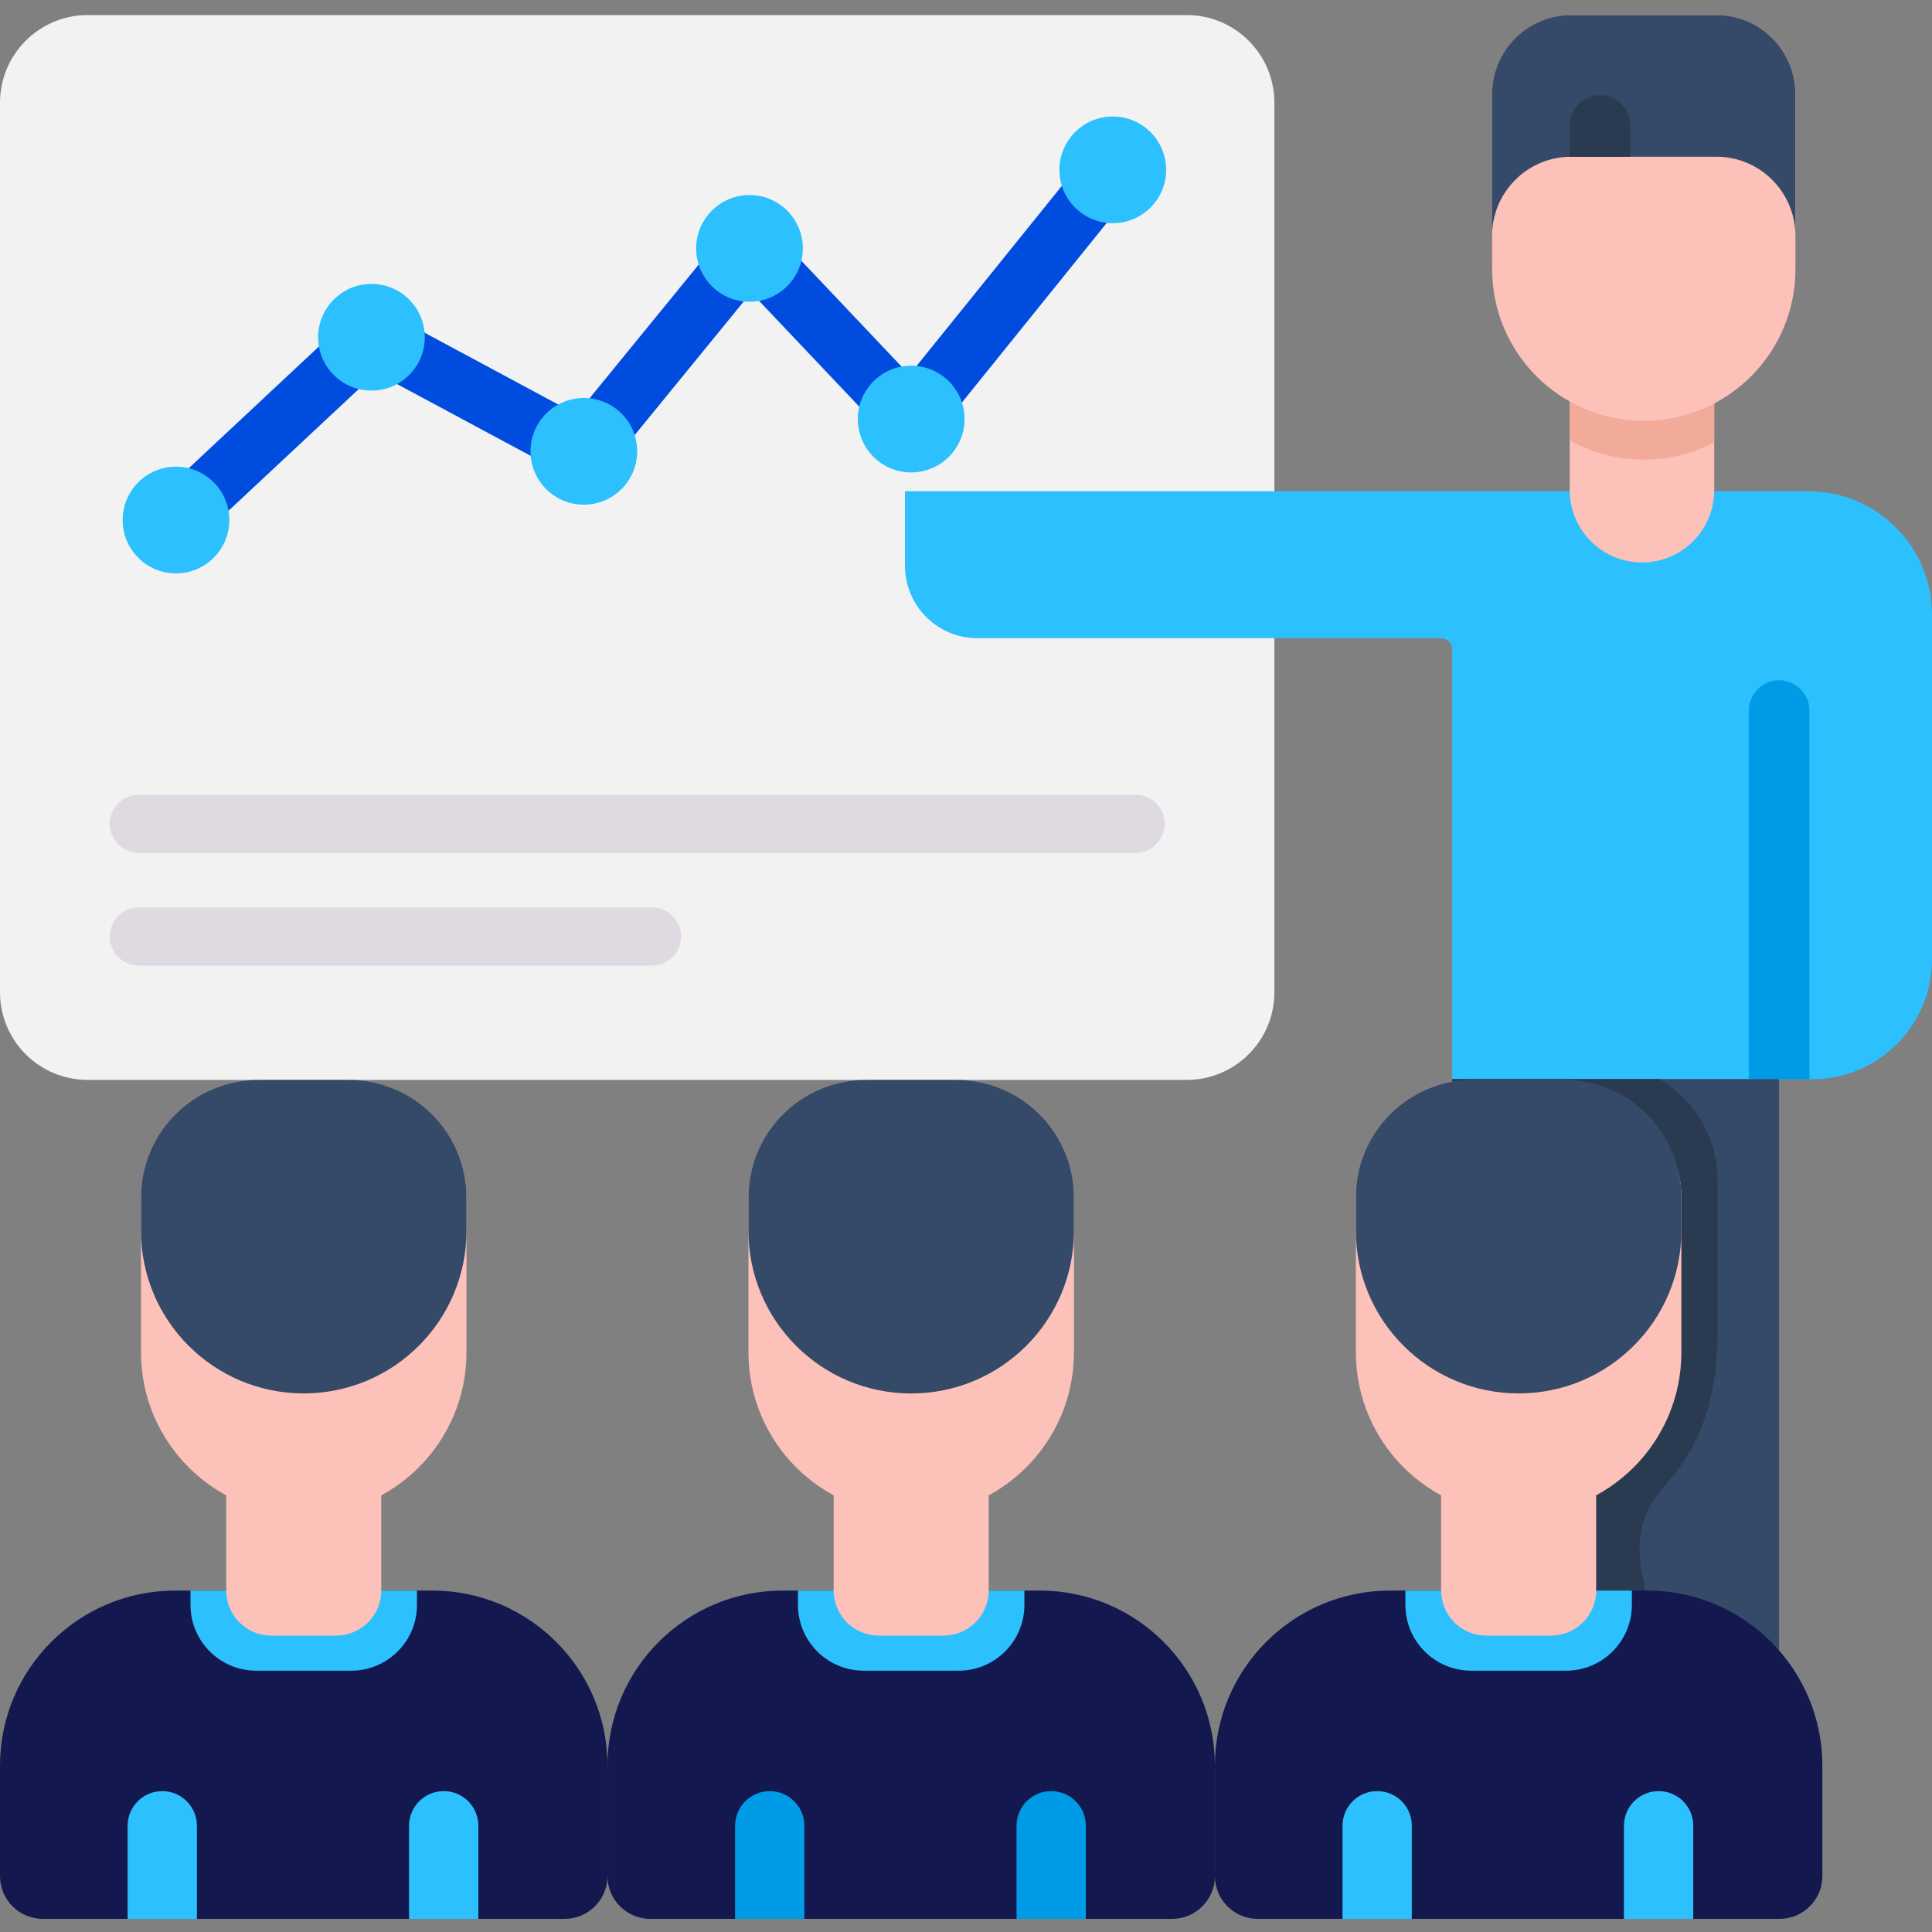
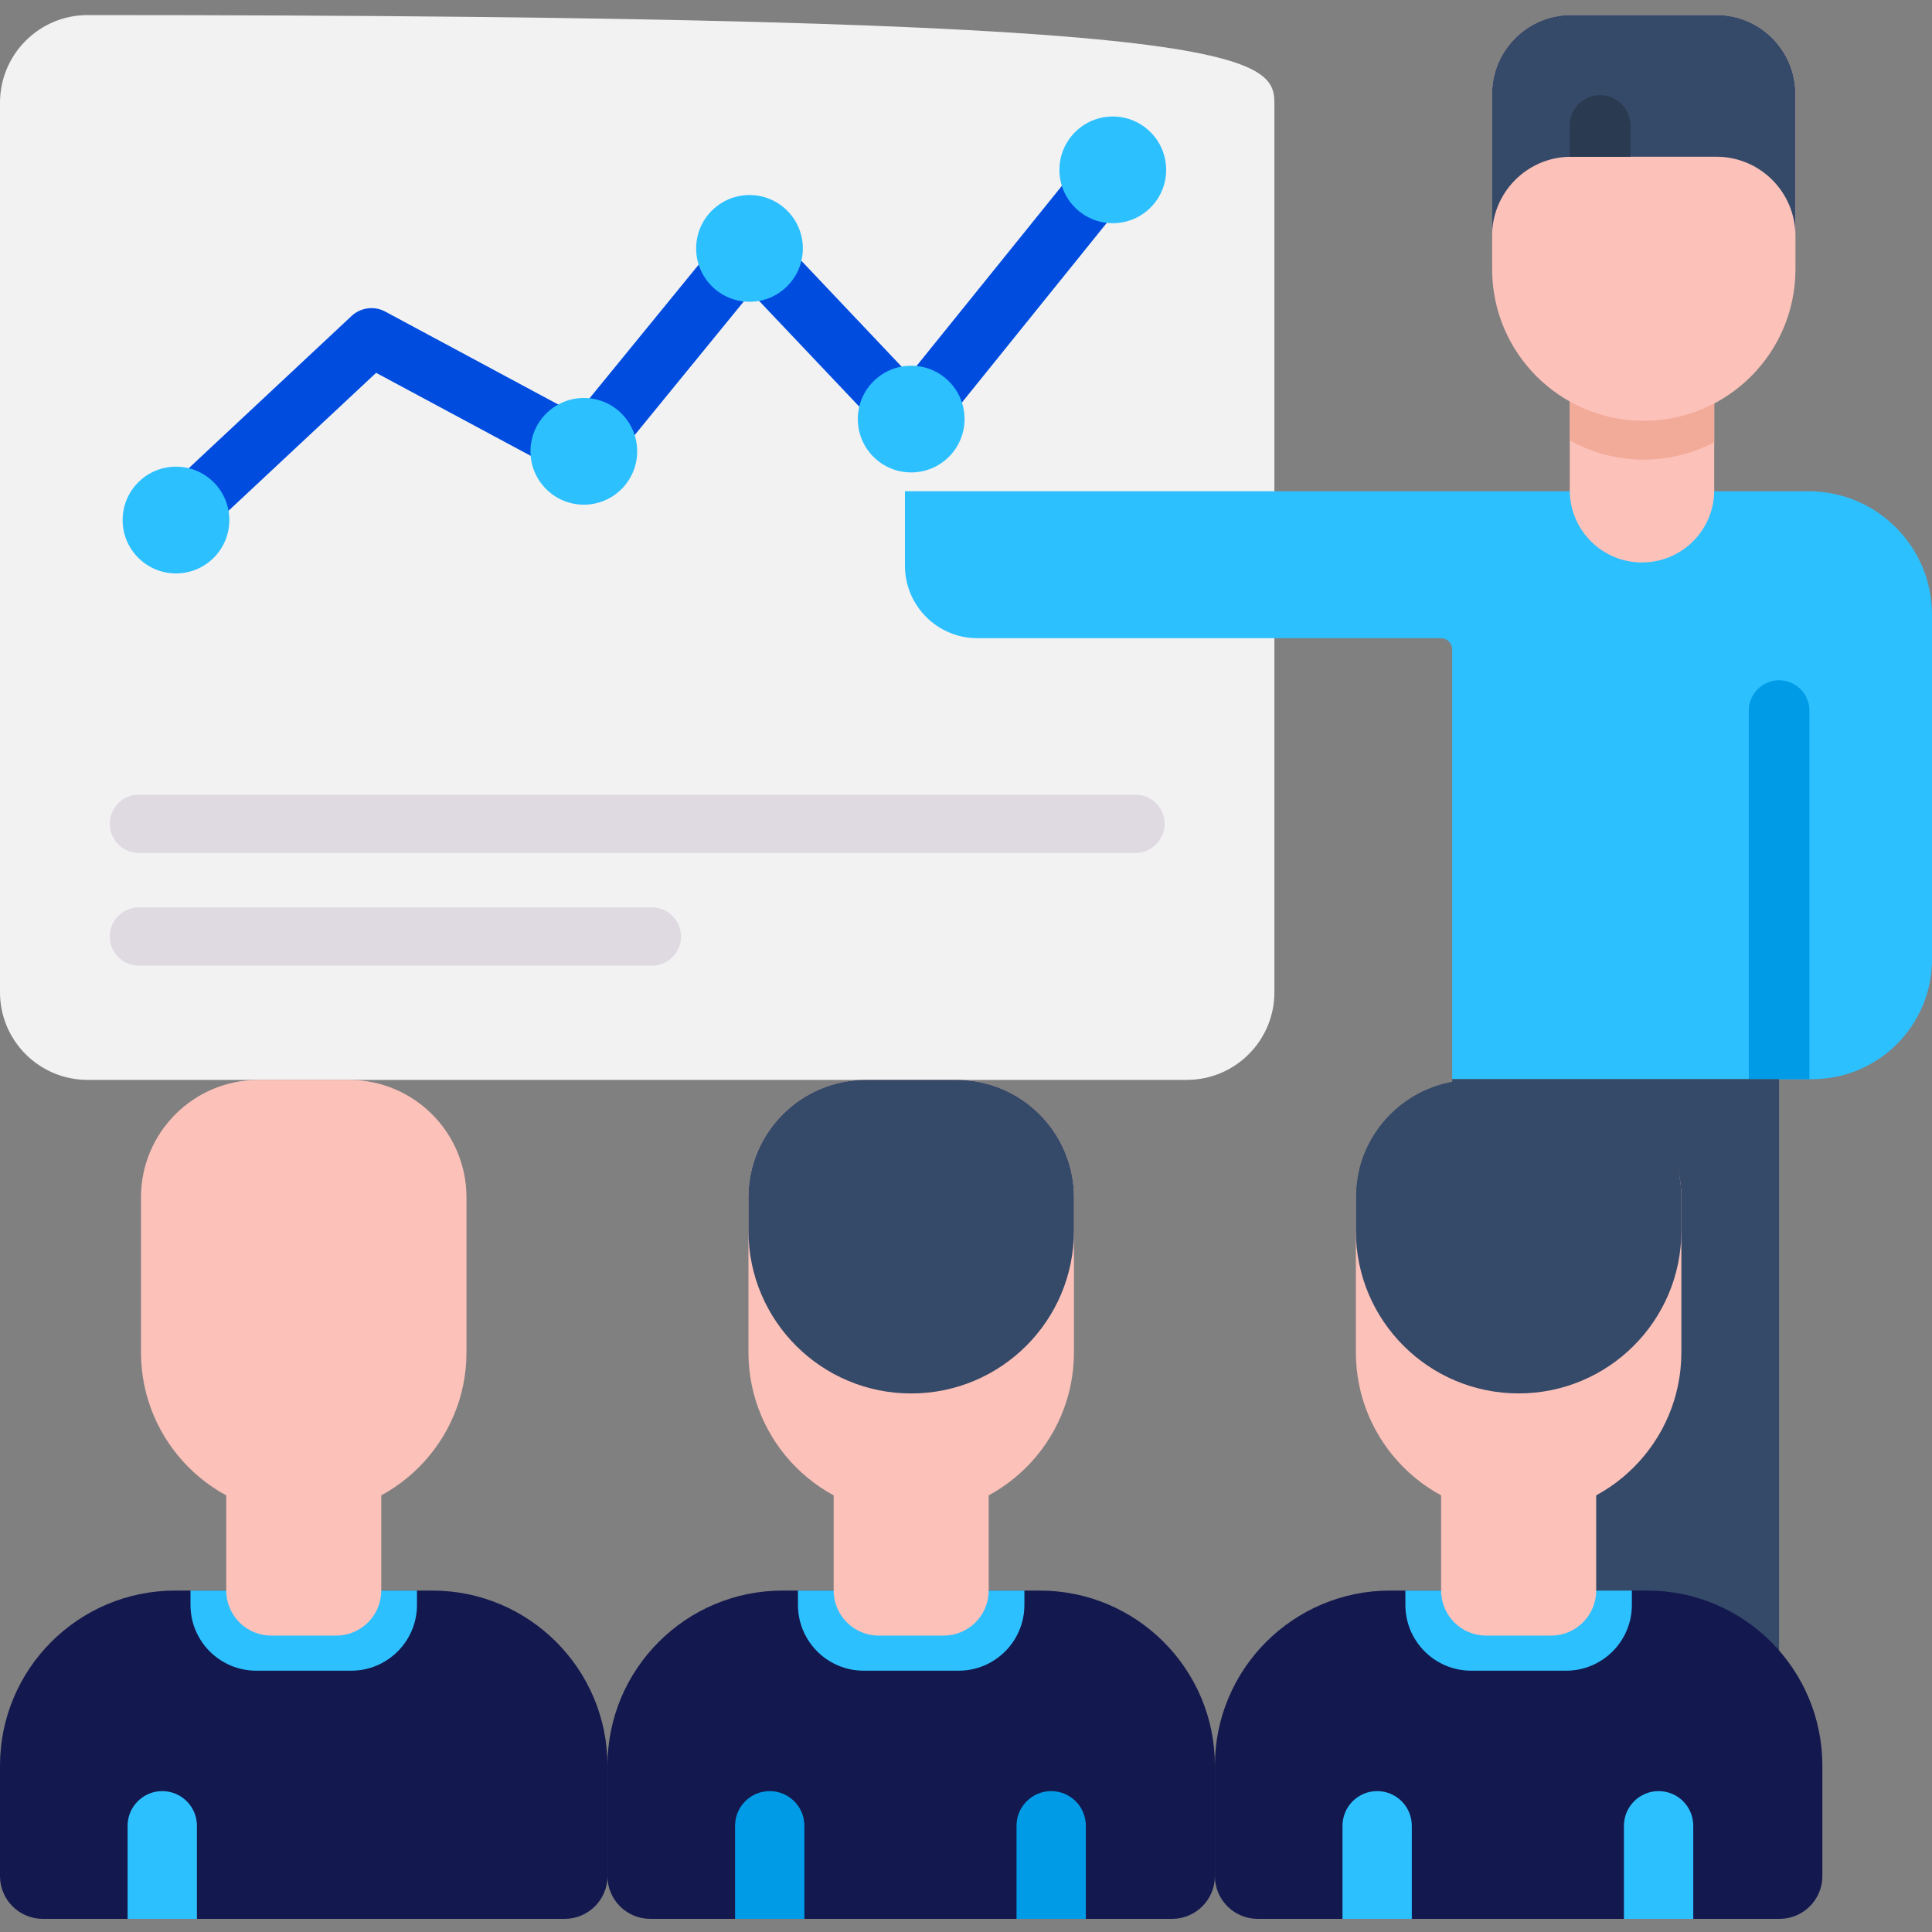
<svg xmlns="http://www.w3.org/2000/svg" width="40" height="40" viewBox="0 0 40 40" fill="none">
  <rect x="0" y="0" width="40" height="40" fill="#808080" stroke="none" />
  <g clip-path="url(#clip0_368_1538)">
-     <path d="M24.57 22.358H1.814C0.812 22.358 0 21.546 0 20.544V2.127C0 1.125 0.812 0.312 1.814 0.312H24.57C25.572 0.312 26.385 1.125 26.385 2.127V20.544C26.385 21.546 25.572 22.358 24.57 22.358Z" fill="#F2F2F2" />
+     <path d="M24.57 22.358H1.814C0.812 22.358 0 21.546 0 20.544V2.127C0 1.125 0.812 0.312 1.814 0.312C25.572 0.312 26.385 1.125 26.385 2.127V20.544C26.385 21.546 25.572 22.358 24.57 22.358Z" fill="#F2F2F2" />
    <path d="M23.509 17.659H2.876C2.542 17.659 2.273 17.389 2.273 17.056C2.273 16.723 2.543 16.453 2.876 16.453H23.509C23.842 16.453 24.112 16.723 24.112 17.056C24.112 17.389 23.842 17.659 23.509 17.659Z" fill="#DFD9E2" />
    <path d="M13.497 19.992H2.876C2.542 19.992 2.273 19.723 2.273 19.39C2.273 19.057 2.543 18.787 2.876 18.787H13.497C13.83 18.787 14.1 19.057 14.1 19.39C14.1 19.723 13.83 19.992 13.497 19.992Z" fill="#DFD9E2" />
    <path d="M3.644 11.37C3.482 11.37 3.322 11.306 3.203 11.179C2.976 10.936 2.989 10.554 3.232 10.326L7.279 6.542C7.468 6.366 7.748 6.329 7.976 6.451L11.935 8.578L15.051 4.762C15.16 4.628 15.322 4.547 15.495 4.54C15.668 4.534 15.836 4.603 15.956 4.728L18.828 7.761L22.576 3.115C22.785 2.856 23.164 2.815 23.424 3.024C23.683 3.233 23.723 3.612 23.514 3.871L19.334 9.055C19.225 9.19 19.063 9.272 18.889 9.279C18.715 9.286 18.547 9.217 18.427 9.091L15.551 6.055L12.555 9.725C12.372 9.949 12.057 10.012 11.802 9.875L7.787 7.719L4.055 11.207C3.939 11.316 3.791 11.37 3.644 11.37Z" fill="#004CDF" />
    <path d="M4.748 10.767C4.748 11.377 4.254 11.872 3.643 11.872C3.033 11.872 2.539 11.377 2.539 10.767C2.539 10.157 3.033 9.662 3.643 9.662C4.254 9.662 4.748 10.157 4.748 10.767Z" fill="#2DC0FF" />
-     <path d="M8.795 6.983C8.795 7.593 8.301 8.087 7.691 8.087C7.081 8.087 6.586 7.593 6.586 6.983C6.586 6.373 7.081 5.878 7.691 5.878C8.301 5.878 8.795 6.373 8.795 6.983Z" fill="#2DC0FF" />
    <path d="M13.192 9.344C13.192 9.954 12.698 10.449 12.088 10.449C11.478 10.449 10.983 9.954 10.983 9.344C10.983 8.734 11.478 8.24 12.088 8.24C12.698 8.24 13.192 8.734 13.192 9.344Z" fill="#2DC0FF" />
    <path d="M16.622 5.143C16.622 5.753 16.128 6.248 15.518 6.248C14.908 6.248 14.413 5.753 14.413 5.143C14.413 4.533 14.908 4.038 15.518 4.038C16.128 4.038 16.622 4.533 16.622 5.143Z" fill="#2DC0FF" />
    <path d="M19.97 8.676C19.97 9.287 19.475 9.781 18.865 9.781C18.255 9.781 17.76 9.287 17.76 8.676C17.76 8.066 18.255 7.572 18.865 7.572C19.475 7.572 19.97 8.066 19.97 8.676Z" fill="#2DC0FF" />
    <path d="M24.144 3.517C24.144 4.127 23.649 4.621 23.039 4.621C22.429 4.621 21.934 4.127 21.934 3.517C21.934 2.907 22.429 2.412 23.039 2.412C23.649 2.412 24.144 2.907 24.144 3.517Z" fill="#2DC0FF" />
    <path d="M12.577 36.557V38.843C12.577 39.331 12.18 39.728 11.69 39.728H0.887C0.397 39.728 0 39.331 0 38.843V36.557C0 34.554 1.624 32.931 3.628 32.931H8.949C10.952 32.931 12.577 34.554 12.577 36.557Z" fill="#13184E" />
    <path d="M4.077 37.8V39.728H2.642V37.8C2.642 37.404 2.964 37.083 3.359 37.083C3.755 37.083 4.077 37.404 4.077 37.8Z" fill="#2DC0FF" />
    <path d="M8.633 32.931V33.229C8.633 33.98 8.022 34.59 7.271 34.59H5.306C4.554 34.59 3.944 33.98 3.944 33.229V32.931H8.633Z" fill="#2DC0FF" />
-     <path d="M9.904 37.8V39.728H8.469V37.8C8.469 37.404 8.791 37.083 9.187 37.083C9.584 37.083 9.904 37.404 9.904 37.8Z" fill="#2DC0FF" />
    <path d="M6.961 33.863H5.616C5.101 33.863 4.684 33.446 4.684 32.931V30.706H7.893V32.931C7.893 33.446 7.476 33.863 6.961 33.863Z" fill="#FCC1B9" />
    <path d="M9.658 24.79V27.999C9.658 29.858 8.149 31.366 6.288 31.366C4.427 31.366 2.919 29.858 2.919 27.999V24.79C2.919 23.446 4.008 22.358 5.352 22.358H7.225C8.569 22.358 9.658 23.446 9.658 24.79Z" fill="#FCC1B9" />
-     <path d="M9.658 24.79V25.482C9.658 27.342 8.149 28.849 6.288 28.849C4.427 28.849 2.919 27.342 2.919 25.482V24.79C2.919 23.446 4.008 22.358 5.352 22.358H7.225C8.569 22.358 9.658 23.446 9.658 24.79Z" fill="#354968" />
    <path d="M25.153 36.557V38.843C25.153 39.331 24.756 39.728 24.266 39.728H13.463C12.974 39.728 12.577 39.331 12.577 38.843V36.557C12.577 34.554 14.201 32.931 16.204 32.931H21.526C23.529 32.931 25.153 34.554 25.153 36.557Z" fill="#13184E" />
    <path d="M16.654 37.8V39.728H15.219V37.8C15.219 37.404 15.54 37.083 15.936 37.083C16.332 37.083 16.654 37.404 16.654 37.8Z" fill="#009BE6" />
    <path d="M21.209 32.931V33.229C21.209 33.98 20.599 34.59 19.847 34.59H17.883C17.131 34.59 16.521 33.98 16.521 33.229V32.931H21.209Z" fill="#2DC0FF" />
    <path d="M22.481 37.8V39.728H21.046V37.8C21.046 37.404 21.367 37.083 21.763 37.083C22.16 37.083 22.481 37.404 22.481 37.8Z" fill="#009BE6" />
    <path d="M19.537 33.863H18.192C17.678 33.863 17.26 33.446 17.26 32.931V30.706H20.47V32.931C20.47 33.446 20.052 33.863 19.537 33.863Z" fill="#FCC1B9" />
    <path d="M22.235 24.79V27.999C22.235 29.858 20.726 31.366 18.865 31.366C17.004 31.366 15.496 29.858 15.496 27.999V24.79C15.496 23.447 16.585 22.358 17.928 22.358H19.802C21.146 22.358 22.235 23.447 22.235 24.79Z" fill="#FCC1B9" />
    <path d="M22.235 24.79V25.482C22.235 27.342 20.726 28.85 18.865 28.85C17.004 28.85 15.496 27.342 15.496 25.482V24.79C15.496 23.447 16.585 22.358 17.928 22.358H19.802C21.146 22.358 22.235 23.447 22.235 24.79Z" fill="#354968" />
    <path d="M18.736 10.172V11.713C18.736 12.541 19.408 13.213 20.236 13.213H29.834C29.962 13.213 30.066 13.316 30.066 13.445V22.343H37.52C38.889 22.343 40 21.232 40 19.863V12.726C40 11.315 38.856 10.171 37.444 10.171H18.736V10.172Z" fill="#2DC0FF" />
    <path d="M36.207 14.712V22.343H37.462V14.712C37.462 14.365 37.181 14.084 36.834 14.084C36.488 14.084 36.207 14.365 36.207 14.712Z" fill="#009BE6" />
    <path d="M35.491 8.096V10.149C35.491 10.975 34.822 11.645 33.995 11.645C33.169 11.645 32.5 10.975 32.5 10.149V8.096H35.491Z" fill="#FCC1B9" />
    <path d="M35.491 8.096V9.157C35.055 9.387 34.559 9.516 34.033 9.516C33.476 9.516 32.953 9.371 32.5 9.117V8.096H35.491Z" fill="#F2AA99" />
    <path d="M34.033 8.712C35.767 8.712 37.173 7.306 37.173 5.572V1.949C37.173 1.045 36.44 0.313 35.537 0.313H32.529C31.625 0.313 30.893 1.045 30.893 1.949V5.572C30.893 7.307 32.299 8.712 34.033 8.712Z" fill="#FCC1B9" />
    <path d="M30.892 1.949V4.882C30.892 3.987 31.61 3.26 32.5 3.246C32.51 3.245 32.52 3.245 32.529 3.245H35.537C36.44 3.245 37.172 3.978 37.172 4.882V1.949C37.172 1.045 36.44 0.312 35.537 0.312H32.529C31.626 0.312 30.892 1.045 30.892 1.949Z" fill="#354968" />
    <path d="M32.5 2.598V3.246C32.51 3.245 32.52 3.245 32.529 3.245H33.756V2.598C33.756 2.25 33.475 1.97 33.128 1.97C32.782 1.97 32.5 2.25 32.5 2.598Z" fill="#2A3A51" />
    <path d="M30.067 22.342H36.834V39.441H30.067V22.342Z" fill="#354968" />
-     <path d="M35.562 24.441V27.651C35.555 28.937 35.198 29.749 34.855 30.262C34.489 30.809 34.168 30.974 34.011 31.569C33.781 32.436 34.251 32.89 33.951 33.377C33.637 33.885 32.757 33.991 32.192 33.863C31.052 33.606 30.178 32.168 30.067 30.263V22.342H34.357C35.078 22.764 35.562 23.546 35.562 24.441Z" fill="#2A3A51" />
    <path d="M37.73 36.557V38.843C37.73 39.331 37.333 39.728 36.843 39.728H26.04C25.55 39.728 25.153 39.331 25.153 38.843V36.557C25.153 34.554 26.778 32.931 28.781 32.931H34.102C36.106 32.931 37.73 34.554 37.73 36.557Z" fill="#13184E" />
    <path d="M29.23 37.8V39.728H27.795V37.8C27.795 37.404 28.117 37.083 28.513 37.083C28.909 37.083 29.23 37.404 29.23 37.8Z" fill="#2DC0FF" />
    <path d="M33.786 32.931V33.229C33.786 33.98 33.176 34.59 32.424 34.59H30.46C29.708 34.59 29.097 33.98 29.097 33.229V32.931H33.786Z" fill="#2DC0FF" />
    <path d="M35.057 37.8V39.728H33.622V37.8C33.622 37.404 33.944 37.083 34.34 37.083C34.737 37.083 35.057 37.404 35.057 37.8Z" fill="#2DC0FF" />
    <path d="M32.114 33.863H30.769C30.254 33.863 29.837 33.446 29.837 32.931V30.706H33.047V32.931C33.047 33.446 32.629 33.863 32.114 33.863Z" fill="#FCC1B9" />
    <path d="M34.811 24.79V27.999C34.811 29.858 33.302 31.366 31.442 31.366C29.581 31.366 28.072 29.858 28.072 27.999V24.79C28.072 23.446 29.162 22.766 30.505 22.766H32.378C33.722 22.766 34.811 23.446 34.811 24.79Z" fill="#FCC1B9" />
    <path d="M34.811 24.79V25.482C34.811 27.342 33.302 28.849 31.442 28.849C29.581 28.849 28.072 27.342 28.072 25.482V24.79C28.072 23.446 29.162 22.358 30.505 22.358H32.378C33.722 22.358 34.811 23.446 34.811 24.79Z" fill="#354968" />
  </g>
  <defs>
    <clipPath id="clip0_368_1538">
      <rect width="40" height="40" fill="white" />
    </clipPath>
  </defs>
</svg>